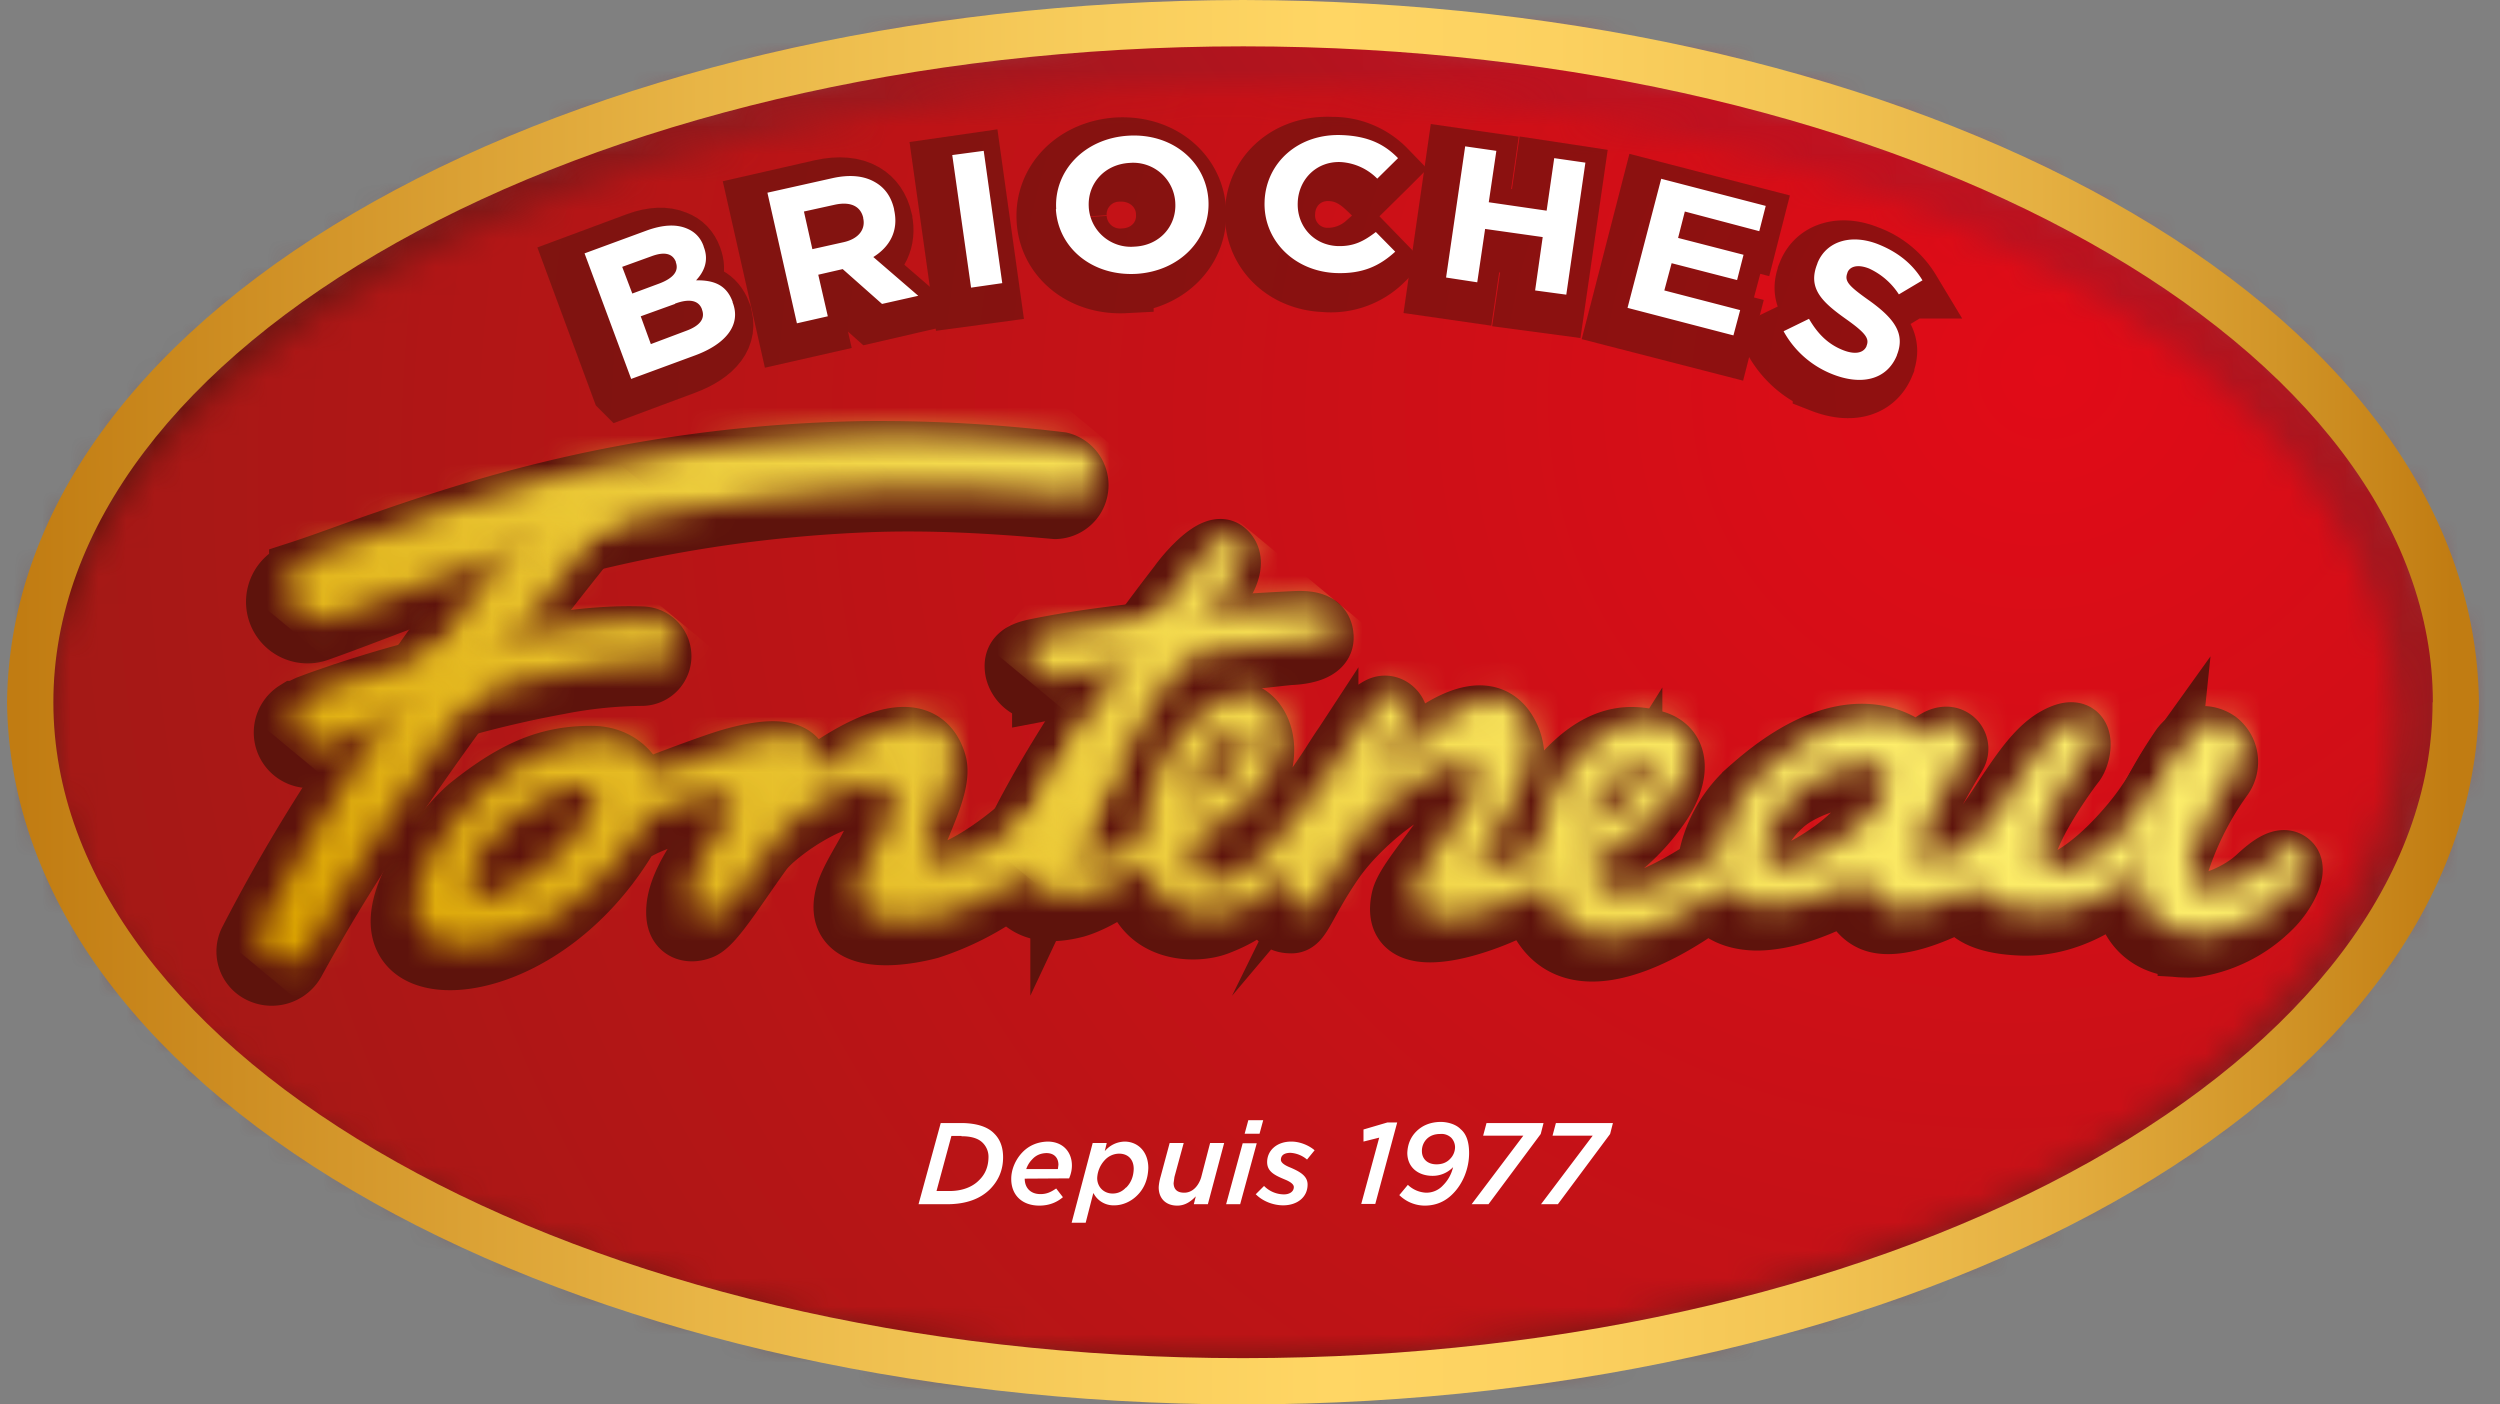
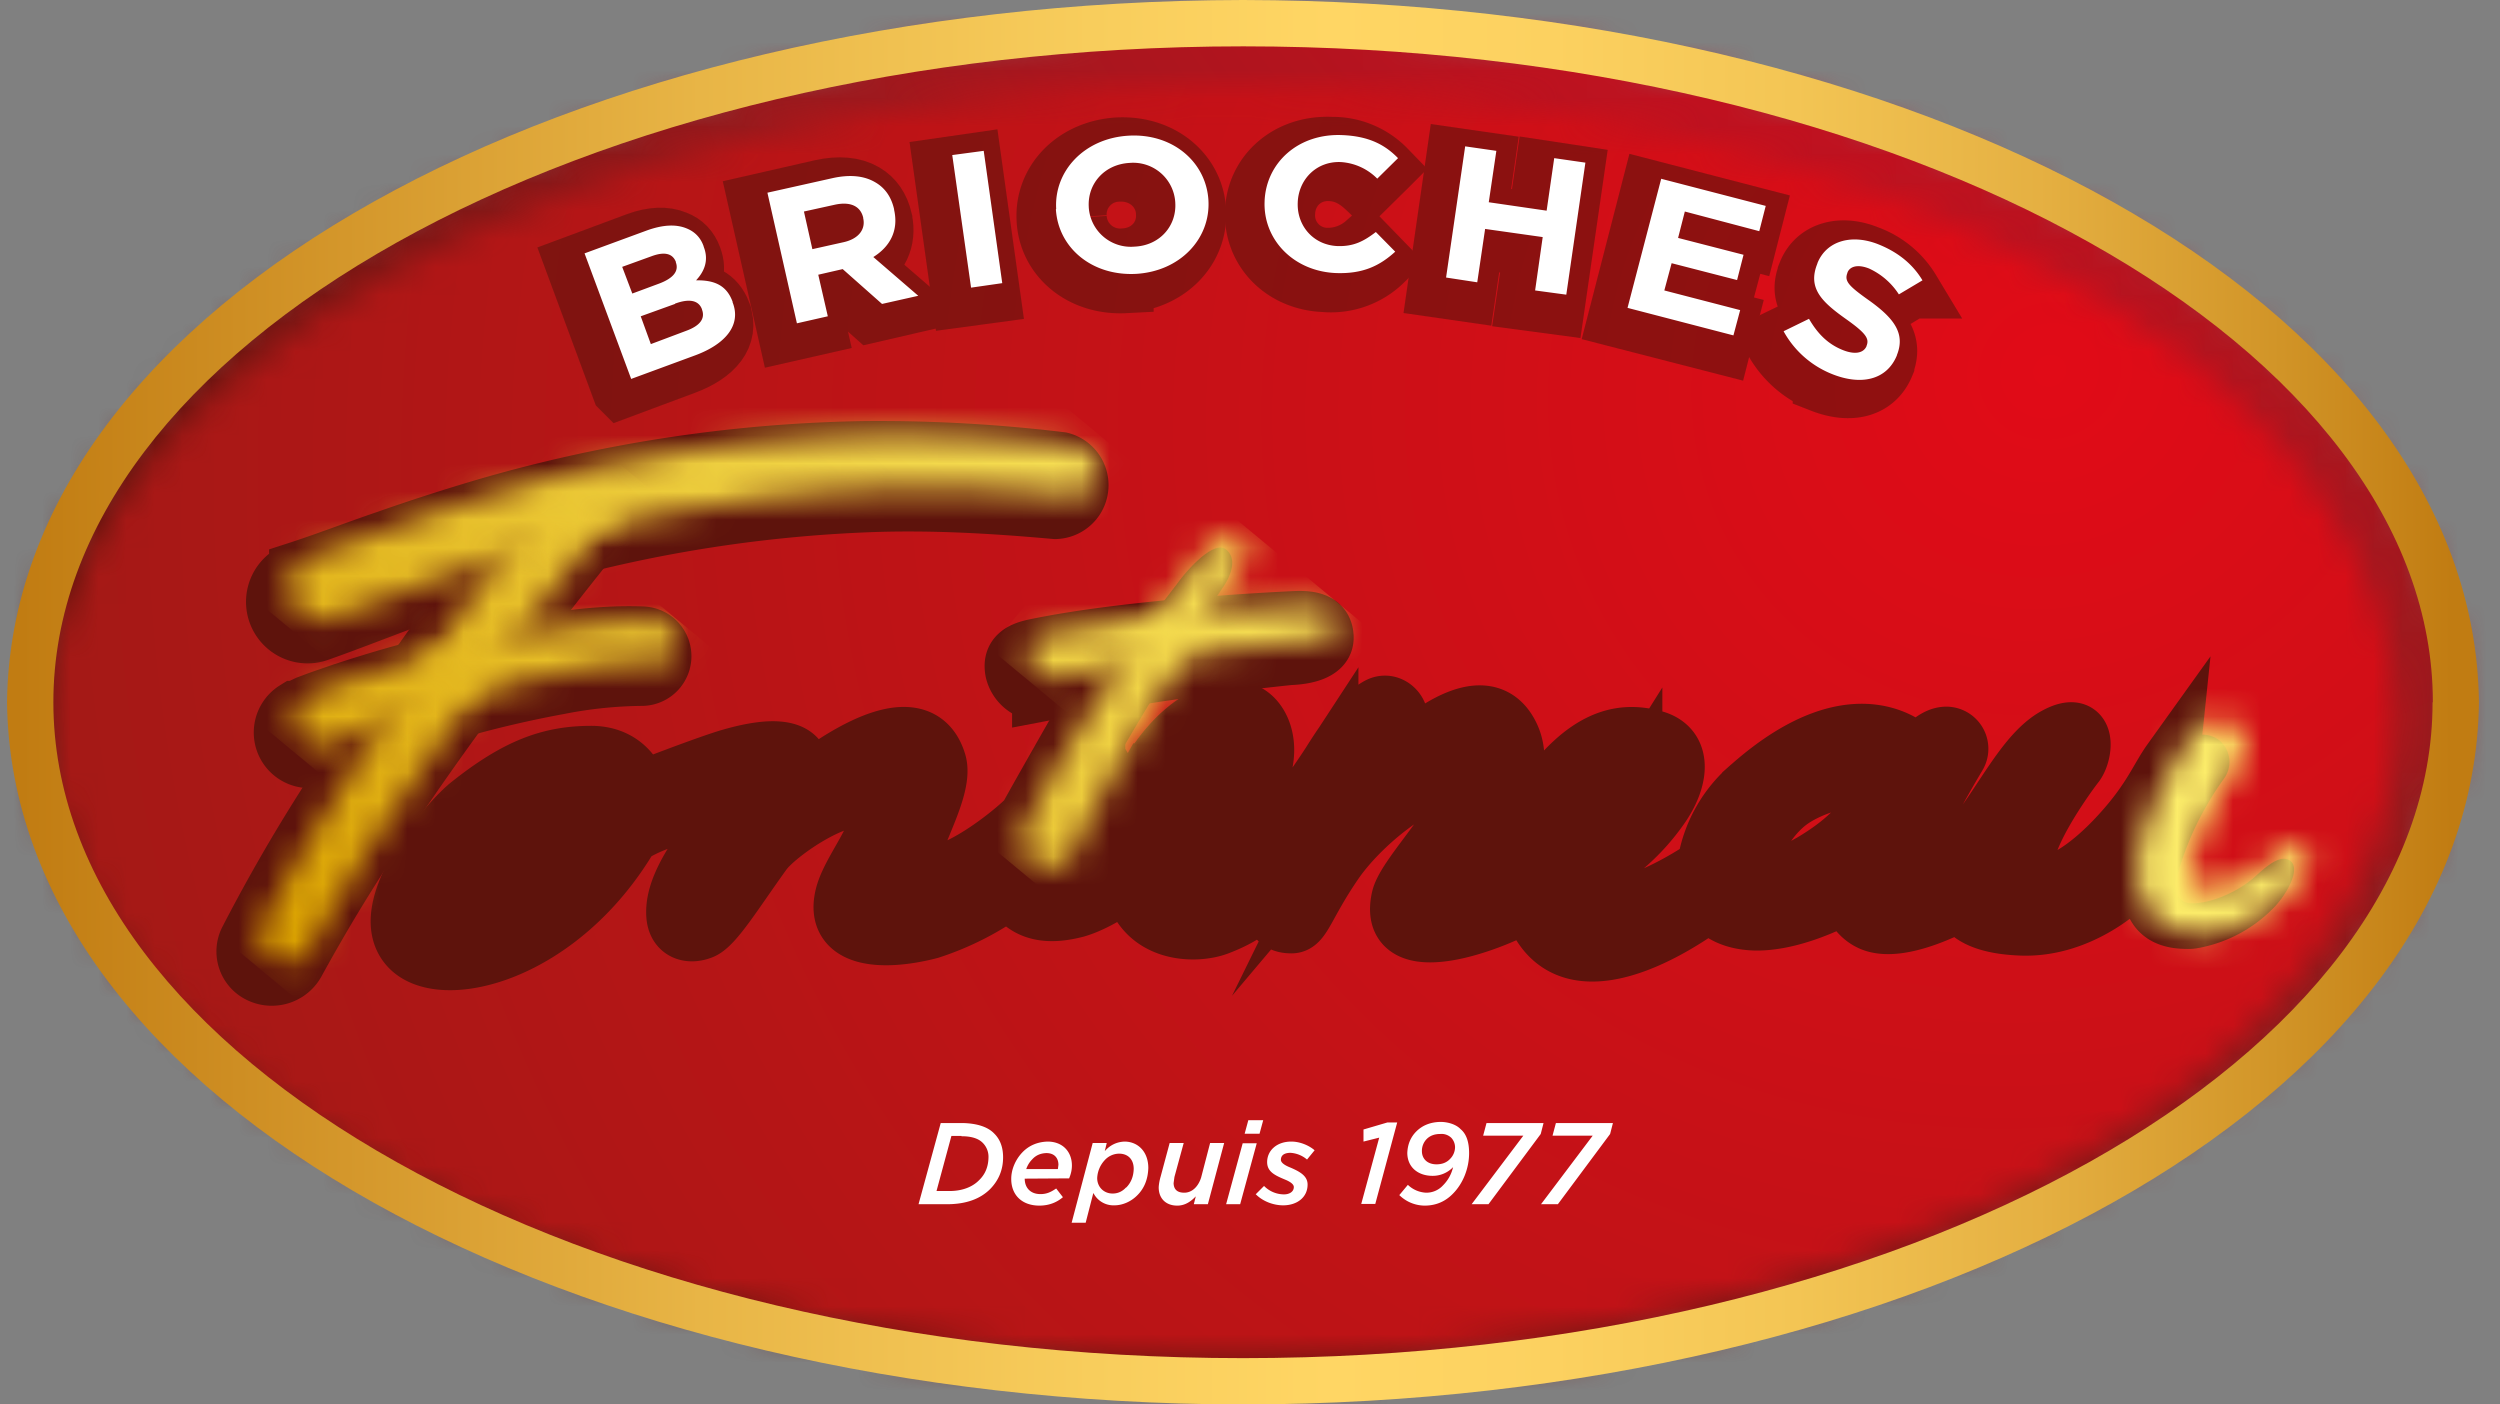
<svg xmlns="http://www.w3.org/2000/svg" width="89" height="50" fill="none" viewBox="0 0 89 50">
  <rect x="0" y="0" width="89" height="50" fill="#808080" stroke="none" />
  <mask id="a" width="87" height="50" x="1" y="0" maskUnits="userSpaceOnUse" style="mask-type:luminance">
    <path fill="#fff" d="M1.08 25c0 13.35 19.32 24.18 43.17 24.18S87.43 38.35 87.43 25 68.1.82 44.25.82C20.41.82 1.08 11.65 1.08 25" />
  </mask>
  <g mask="url(#a)">
    <path fill="url(#b)" d="m19.32-34.42-37.98 73.38L69.2 84.42l37.97-73.38z" />
  </g>
  <mask id="c" width="85" height="46" x="1" y="3" maskUnits="userSpaceOnUse" style="mask-type:luminance">
    <path fill="#fff" d="M1.7 25.7c0 12.52 18.7 22.66 41.8 22.66S85.31 38.22 85.31 25.7c0-12.5-18.72-22.65-41.8-22.65-23.1 0-41.82 10.14-41.82 22.65" />
  </mask>
  <g mask="url(#c)">
    <path fill="url(#d)" d="M65.73-32.36-17.5 13.66l38.77 70.11 83.23-46.01z" />
  </g>
  <path fill="url(#e)" d="M87.43 25h.82c-.16 14.23-19.98 24.96-44 25C20.23 49.96.42 39.22.25 25 .42 10.77 20.23.04 44.25 0c24.03.04 43.84 10.77 44 25h-1.64c0-6.24-4.55-12.07-12.23-16.37-7.65-4.3-18.33-6.98-30.12-6.98S21.79 4.34 14.13 8.63C6.45 12.93 1.9 18.75 1.9 25c0 6.24 4.55 12.07 12.22 16.37 7.66 4.3 18.33 6.98 30.13 6.98s22.47-2.69 30.13-6.98S86.6 31.24 86.6 25z" />
  <path fill="#fff" d="M33.49 39.98h.78q.79.02 1.13.38.31.31.31.84 0 .66-.46 1.13-.53.53-1.5.54H32.7zm.74.46h-.36l-.53 1.96h.47c.42 0 .8-.13 1.05-.39q.32-.31.33-.8a.7.7 0 0 0-.2-.52q-.23-.24-.76-.24m2.25 1.51c0 .32.2.55.56.55.22 0 .37-.07.56-.2l.24.31c-.2.17-.47.3-.84.3-.61 0-1-.37-1-.95 0-.35.16-.7.4-.95q.35-.36.89-.38c.56 0 .87.38.87.85q0 .23-.1.46zm.05-.34h1.13l.02-.15c0-.23-.13-.42-.43-.42q-.31.01-.5.22-.15.15-.22.36m2.39.85-.27 1.05h-.5l.75-2.84h.5l-.07.29q.28-.32.7-.34c.48 0 .85.36.85.94q-.02.61-.4.98c-.22.22-.52.35-.81.35a.8.8 0 0 1-.74-.43m1.16-.2q.26-.26.27-.67c0-.33-.2-.54-.52-.54a.7.7 0 0 0-.51.23 1 1 0 0 0-.27.64c0 .31.23.55.55.55q.28 0 .48-.22m1.16-.01q.01-.17.07-.38l.32-1.19h.5l-.33 1.21-.03.22q.01.34.38.34c.28 0 .5-.22.6-.54l.32-1.23h.5L43 42.87h-.5l.07-.28c-.17.18-.38.33-.66.33-.4 0-.66-.25-.66-.65m2.99-1.57h.5l-.59 2.17h-.5zm.2-.82h.53l-.13.48h-.53zm.26 2.64.3-.3a1 1 0 0 0 .71.3c.2 0 .35-.1.35-.26q0-.14-.32-.27c-.36-.15-.63-.28-.63-.62 0-.4.33-.73.86-.73.34 0 .66.16.83.31l-.27.33a1 1 0 0 0-.6-.24q-.32.01-.33.24-.01.15.35.29c.32.14.6.29.6.6 0 .46-.38.74-.87.74-.33 0-.71-.13-.97-.39m4.39-2.02-.56.14v-.43l.85-.25h.35l-.78 2.9h-.5zm.72 2.04.3-.36a1 1 0 0 0 .65.28.8.8 0 0 0 .6-.26q.27-.27.36-.65a1 1 0 0 1-.73.31c-.51 0-.9-.3-.9-.82q.02-.46.32-.76.33-.33.86-.34c.27 0 .56.09.72.26q.3.25.3.85c0 .55-.22 1.09-.58 1.45q-.4.41-.98.42a1.3 1.3 0 0 1-.93-.38m1.81-1.28a.6.6 0 0 0 .18-.42.5.5 0 0 0-.13-.33.5.5 0 0 0-.4-.14q-.3 0-.48.18a.6.6 0 0 0-.17.43c0 .27.19.47.52.47q.3 0 .48-.19m2.61-.83H52.8l.12-.45h2.03l-.1.39-1.86 2.5h-.6zm2.47 0h-1.43l.12-.45h2.03l-.1.39-1.86 2.5h-.6z" />
  <g opacity=".6">
    <path fill="#5E130C" d="m20.45 9.4 2.22-.83q.84-.3 1.4-.06.45.18.61.63v.02c.2.5.01.89-.27 1.2.63-.02 1.08.16 1.31.75v.02c.31.81-.25 1.49-1.33 1.89l-2.28.84zm3.25.3q-.17-.45-.86-.2l-1.04.38.35.95.97-.37c.47-.17.71-.42.59-.75zm-.03 1.49-1.22.45.36.98 1.25-.46c.47-.17.7-.43.57-.76v-.02c-.11-.3-.42-.4-.96-.19" />
    <path stroke="#5E130C" stroke-miterlimit="10" stroke-width="2.04" d="M24.62 11.4c.12.34-.1.6-.57.77l-1.25.46-.37-.98 1.22-.45q.8-.28.96.19Zm-.92-1.68c.12.33-.12.58-.59.75l-.97.36-.35-.94 1.04-.39q.68-.24.86.2v.02Zm-1.6 4.16 2.28-.85c1.08-.4 1.64-1.07 1.34-1.89v-.01c-.23-.6-.68-.77-1.31-.77.27-.3.46-.7.27-1.2q-.17-.47-.61-.64-.57-.24-1.4.06l-2.23.83 1.65 4.46Z" />
    <path fill="#5E130C" d="m26.94 7.23 2.28-.51q.95-.22 1.56.14.5.3.67.96v.02c.17.74-.16 1.32-.74 1.68l1.6 1.38-1.29.3-1.4-1.25-.87.2.34 1.48-1.1.25zM29.65 9c.54-.12.79-.46.7-.85v-.01c-.1-.44-.48-.6-1.02-.47l-1.09.24.3 1.34z" />
    <path stroke="#5E130C" stroke-miterlimit="10" stroke-width="2.04" d="m28.54 9.23-.3-1.34 1.09-.24c.53-.12.9.03 1 .47v.01c.1.4-.15.73-.68.85zM28 11.87l1.1-.25-.34-1.49.86-.2 1.4 1.25 1.3-.3-1.6-1.38c.58-.36.9-.93.74-1.68v-.01q-.16-.67-.67-.97-.6-.35-1.56-.14l-2.28.52z" />
    <path fill="#5E130C" d="m33.52 5.9 1.11-.15.66 4.71-1.11.16z" />
    <path stroke="#5E130C" stroke-miterlimit="10" stroke-width="2.04" d="m34.64 5.76-1.11.16.66 4.71 1.11-.15z" />
    <path fill="#5E130C" d="M37.21 7.82c-.07-1.35 1.01-2.52 2.59-2.61s2.76.94 2.84 2.3-1 2.53-2.58 2.62c-1.58.08-2.77-.94-2.85-2.3m4.26-.23v-.02a1.5 1.5 0 0 0-1.63-1.4c-.9.04-1.5.75-1.45 1.56v.02a1.5 1.5 0 0 0 1.63 1.4c.9-.05 1.5-.75 1.45-1.56" />
    <path stroke="#5E130C" stroke-miterlimit="10" stroke-width="2.04" d="M40.01 9.15a1.5 1.5 0 0 1-1.63-1.4v-.02a1.47 1.47 0 0 1 1.45-1.57c.9-.04 1.59.6 1.63 1.41v.02c.05.81-.55 1.51-1.45 1.56Zm.04.97c1.58-.09 2.66-1.26 2.58-2.62-.07-1.35-1.26-2.38-2.84-2.3-1.58.1-2.66 1.26-2.58 2.62v.01c.07 1.35 1.27 2.38 2.84 2.3Z" />
    <path fill="#5E130C" d="M44.64 7.52c.06-1.36 1.2-2.41 2.77-2.34.97.04 1.53.36 1.98.82l-.74.73a2 2 0 0 0-1.29-.59c-.86-.04-1.5.6-1.54 1.42v.01c-.04.82.54 1.53 1.41 1.56.59.02.95-.18 1.37-.5l.69.7c-.55.5-1.15.8-2.13.76-1.5-.06-2.58-1.2-2.52-2.56" />
    <path stroke="#5E130C" stroke-miterlimit="10" stroke-width="2.04" d="M47.14 10.09a2.7 2.7 0 0 0 2.13-.76l-.68-.7a2 2 0 0 1-1.37.5 1.46 1.46 0 0 1-1.42-1.56v-.01c.04-.82.69-1.46 1.55-1.42.51.02.9.24 1.28.6l.75-.74a2.7 2.7 0 0 0-1.98-.82c-1.57-.07-2.72.99-2.77 2.34v.01c-.06 1.37 1 2.5 2.51 2.56Z" />
    <path fill="#5E130C" d="m51.78 5.57 1.11.16-.27 1.86 2.06.3.27-1.87 1.1.16-.67 4.7-1.11-.15.27-1.9-2.05-.28-.28 1.88-1.11-.15z" />
    <path stroke="#5E130C" stroke-miterlimit="10" stroke-width="2.04" d="m51.12 10.28 1.11.16.28-1.9 2.05.3-.28 1.9 1.12.15.68-4.7-1.12-.17-.27 1.87-2.05-.3.27-1.86-1.11-.16z" />
    <path fill="#5E130C" d="m58.74 6.72 3.74.97-.23.9-2.65-.69-.24.93 2.33.6-.23.9-2.34-.6-.25.97 2.7.7-.24.9-3.77-.98 1.2-4.6z" />
    <path stroke="#5E130C" stroke-miterlimit="10" stroke-width="2.04" d="m57.55 11.34 3.77.97.23-.9-2.68-.7.25-.96 2.33.6.24-.9-2.34-.6.25-.94 2.65.68.23-.9-3.74-.97z" />
    <path fill="#5E130C" d="m63.1 12.17.9-.44c.3.5.66.88 1.2 1.1q.67.27.85-.13v-.02c.1-.25 0-.44-.72-.94-.86-.62-1.39-1.1-1.03-1.98v-.02c.33-.8 1.23-1.05 2.2-.66q1.04.43 1.54 1.27l-.84.51a2.5 2.5 0 0 0-1.06-.93c-.4-.16-.68-.07-.76.14v.02c-.12.29.04.47.78 1 .87.61 1.28 1.15.98 1.92v.02c-.36.87-1.28 1.08-2.3.66a3.4 3.4 0 0 1-1.73-1.52" />
    <path stroke="#5E130C" stroke-miterlimit="10" stroke-width="2.04" d="M64.84 13.67c1.02.4 1.93.2 2.29-.67v-.02c.31-.77-.1-1.3-.96-1.93-.75-.52-.91-.7-.8-1 .1-.22.38-.3.78-.15.4.16.74.5 1.06.93l.84-.51a3 3 0 0 0-1.54-1.27c-.97-.4-1.88-.14-2.2.66v.01c-.36.88.16 1.37 1.02 1.98.72.5.83.7.73.95v.01c-.11.26-.43.31-.86.14-.54-.22-.9-.6-1.2-1.1l-.89.43a3.4 3.4 0 0 0 1.73 1.52z" />
  </g>
  <path fill="#fff" d="m20.81 9.02 2.23-.82q.84-.3 1.4-.07.45.18.61.64v.01c.2.5.01.9-.27 1.2.63-.01 1.08.16 1.3.76v.02c.32.81-.25 1.49-1.33 1.89l-2.28.84zm3.25.3q-.18-.45-.86-.2l-1.05.38.36.95.97-.36c.47-.18.7-.43.58-.75zm-.03 1.5-1.22.44.36.99 1.25-.47c.47-.17.7-.42.57-.76v-.01c-.11-.3-.42-.4-.96-.2m3.29-3.95 2.28-.51q.95-.22 1.56.14.52.3.67.96v.02c.17.75-.16 1.32-.74 1.68l1.6 1.38-1.29.29L30 9.58l-.87.2.34 1.48-1.1.25zm2.72 1.76c.53-.12.78-.46.69-.85v-.02c-.1-.43-.48-.58-1.02-.46l-1.09.24.3 1.34zm3.86-3.1 1.12-.15.66 4.71-1.11.16zm3.7 1.92c-.08-1.35 1-2.52 2.58-2.61 1.57-.09 2.76.94 2.84 2.3s-1 2.53-2.58 2.62c-1.58.08-2.77-.94-2.85-2.3m4.25-.24a1.5 1.5 0 0 0-1.63-1.41c-.9.05-1.5.75-1.45 1.57v.01a1.5 1.5 0 0 0 1.63 1.4c.9-.04 1.5-.74 1.45-1.56m3.18-.07c.06-1.36 1.2-2.41 2.77-2.34.97.04 1.53.36 1.98.82l-.74.73a2 2 0 0 0-1.29-.59c-.86-.04-1.5.6-1.54 1.42v.01c-.04.82.54 1.52 1.41 1.56.59.02.95-.18 1.37-.5l.69.7c-.55.5-1.15.8-2.13.76-1.5-.07-2.58-1.2-2.52-2.56m7.14-1.95 1.11.16L53 7.2l2.06.3.27-1.87 1.11.16-.68 4.7-1.11-.15.27-1.9-2.05-.29-.28 1.9-1.11-.17zm6.96 1.15 3.74.97-.23.9-2.65-.7-.24.94 2.33.6-.23.9-2.33-.6-.26.97 2.7.7-.24.9-3.77-.98 1.2-4.6zm4.38 5.43.9-.44c.29.5.65.89 1.2 1.11.42.17.74.12.85-.14v-.01c.1-.25-.01-.44-.73-.95-.86-.61-1.38-1.1-1.02-1.98v-.01c.32-.8 1.23-1.06 2.2-.66q1.03.42 1.54 1.27l-.84.5a2.5 2.5 0 0 0-1.06-.92c-.4-.16-.68-.08-.77.14v.01c-.12.3.04.47.79 1 .86.62 1.28 1.16.97 1.93v.01c-.36.88-1.27 1.08-2.3.67a3.4 3.4 0 0 1-1.73-1.52z" />
  <path fill="#5E130C" d="M75.66 31.4c.37-.74.82-1.44 1.26-2.14a8 8 0 0 1 .32-1.44l-.01-.09v-.16l.05-.48c-.43.6-.7 1.35-1.71 2.48-1.18 1.33-2.27 1.97-2.87 1.9-1.81-.19.9-3.87 1.2-4.25.3-.39.47-1.67-.72-1.02-1.74.94-2.77 4.95-5.15 5-.84.02.94-3.07 1.67-4.3a.48.48 0 0 0-.47-.72q-.31.03-.68.39l-.3.28s-2-2.34-5.92 1.11a4.6 4.6 0 0 0-1.61 2.88s-4.2 2.94-4.63.43a7.5 7.5 0 0 0 3.08-2.6c.7-1.05.72-2.1-.3-2.37-1-.27-2.06-.12-3.31 1.28a5 5 0 0 0-1.27 3.22c-1.4.57-2.4 1.05-2.1.23.2-.53 2.45-3.19 1.57-4.89-1.27-2.5-5.32 2.3-5.32 2.3L49 27.3l.76-1.42c.25-.46-.25-1-.7-.74l-.02.01c-.3.18-.77.53-1.7 2.03a29 29 0 0 1-3.12 3.97c-1.12 1.08-2.57 1.14-2.32-.67 3.92-2.1 3.45-4.65 2.47-5.12-.7-.34-2.2.1-3.43 2.12a6 6 0 0 0-.78 2.76c-1.38 1-2.1 1.08-2.22.75-.17-.42.37-1.55 1.1-2.79a.5.5 0 0 1-.14-.34q0-.45.17-.87l-.06-.1-.12.12c-.38.3-.91-.12-.73-.57q.13-.3.28-.58l-.02-.02c-.76 1.33-1.8 3.16-1.83 3.24-.06.14-2.6 2.4-3.91 2.06-.95-.25 1.06-2.87.7-4.01-.8-2.62-5.04 1.05-5.04 1.05s1.18-2.22-2.3-1.23c-.79.22-3.26 1.18-3.26 1.18s-.3-1.29-1.77-1.27c-1.4.01-2.58.4-4.33 1.8-.87.72-3.33 3.7-2.15 5.04 1.13 1.3 5.42.3 7.92-3.96 1-.65 2.7-1.04 3.07-.7s-1.62 2.08-1.49 3.57c.05.56.51.7.96.52s1.18-1.38 2.18-2.77c.5-.7 2.83-2.29 3.68-1.84 1.12.6-.51 2.2-.81 3.35-.4 1.56 1.33 1.7 3.07 1.25a10 10 0 0 0 2.87-1.48c.54.94 1.44.95 2.33.72.53-.15 1.09-.5 1.09-.5l.86-.6c.28 2 2.25 2.05 3.1 1.73 1.27-.48 1.63-1.03 2.1-1.63s-.84 1.57.52 1.56c.4 0 .51-.71 1.53-2.2 1.18-1.72 3.96-3.7 4.48-2.68.4.82-1.95 3.05-2.15 3.94-.52 2.34 3.45.85 4.65.08l.08.3c1.36 3.67 6.33-.27 6.33-.27s.33.7 1.6.73c1.54.02 3.31-1.02 3.31-1.02s.14.75.81 1.04c1.1.47 3.24-.76 3.24-.76s.05.85 2.12.92 3.61-1.42 3.61-1.42q0-.08.05-.17m-59.3.93c-.41-.73.4-1.9 1.5-2.75s2.92-1.55 2.8-.69c-.21 1.7-3.87 4.17-4.3 3.44M42.4 27.5c.73-1.04 1.48-1.05 1.51-.66.04.45-.67 1.16-1.29 1.68-.15.13-.38.34-.8.67.1-.4.33-1.33.58-1.69m14.64.69c.76-.8 1.47-.9 1.13-.18a5.4 5.4 0 0 1-2.26 2.01c.26-.87.83-1.52 1.12-1.83m7.87 2.25c-.99.66-2.29 1.18-2.53.68-.25-.52.48-2.03 1.47-2.68s2.62-.98 2.78-.43c.25.84-.73 1.78-1.72 2.43" />
  <path stroke="#5E130C" stroke-miterlimit="10" stroke-width="2.04" d="M75.66 31.4c.37-.74.82-1.44 1.26-2.14a8 8 0 0 1 .32-1.44l-.01-.09v-.16l.05-.48c-.43.6-.7 1.35-1.71 2.48-1.18 1.33-2.27 1.97-2.87 1.9-1.81-.19.9-3.87 1.2-4.25.3-.39.47-1.67-.72-1.02-1.74.94-2.77 4.95-5.15 5-.84.02.94-3.07 1.67-4.3a.48.48 0 0 0-.47-.72q-.31.03-.68.39l-.3.28s-2-2.34-5.92 1.11a4.6 4.6 0 0 0-1.61 2.88s-4.2 2.94-4.63.43a7.5 7.5 0 0 0 3.08-2.6c.7-1.05.72-2.1-.3-2.37-1-.27-2.06-.12-3.31 1.28a5 5 0 0 0-1.27 3.22c-1.4.57-2.4 1.05-2.1.23.2-.53 2.45-3.19 1.57-4.89-1.27-2.5-5.32 2.3-5.32 2.3L49 27.3l.76-1.42c.25-.46-.25-1-.7-.74l-.02.01c-.3.18-.77.53-1.7 2.03a29 29 0 0 1-3.12 3.97c-1.12 1.08-2.57 1.14-2.32-.67 3.92-2.1 3.45-4.65 2.47-5.12-.7-.34-2.2.1-3.43 2.12a6 6 0 0 0-.78 2.76c-1.38 1-2.1 1.08-2.22.75-.17-.42.37-1.55 1.1-2.79a.5.5 0 0 1-.14-.34q0-.45.17-.87l-.06-.1-.12.12c-.38.3-.91-.12-.73-.57q.13-.3.28-.58l-.02-.02c-.76 1.33-1.8 3.16-1.83 3.24-.06.14-2.6 2.4-3.91 2.06-.95-.25 1.06-2.87.7-4.01-.8-2.62-5.04 1.05-5.04 1.05s1.18-2.22-2.3-1.23c-.79.22-3.26 1.18-3.26 1.18s-.3-1.29-1.77-1.27c-1.4.01-2.58.4-4.33 1.8-.87.72-3.33 3.7-2.15 5.04 1.13 1.3 5.42.3 7.92-3.96 1-.65 2.7-1.04 3.07-.7s-1.62 2.08-1.49 3.57c.05.56.51.7.96.52s1.18-1.38 2.18-2.77c.5-.7 2.83-2.29 3.68-1.84 1.12.6-.51 2.2-.81 3.35-.4 1.56 1.33 1.7 3.07 1.25a10 10 0 0 0 2.87-1.48c.54.94 1.44.95 2.33.72.53-.15 1.09-.5 1.09-.5l.86-.6c.28 2 2.25 2.05 3.1 1.73 1.27-.48 1.63-1.03 2.1-1.63s-.84 1.57.52 1.56c.4 0 .51-.71 1.53-2.2 1.18-1.72 3.96-3.7 4.48-2.68.4.82-1.95 3.05-2.15 3.94-.52 2.34 3.45.85 4.65.08l.08.3c1.36 3.67 6.33-.27 6.33-.27s.33.7 1.6.73c1.54.02 3.31-1.02 3.31-1.02s.14.75.81 1.04c1.1.47 3.24-.76 3.24-.76s.05.85 2.12.92 3.61-1.42 3.61-1.42q0-.08.05-.17zm-59.3.93c-.42-.73.39-1.9 1.5-2.75s2.9-1.55 2.8-.69c-.22 1.7-3.88 4.17-4.3 3.44Zm26.03-4.82c.73-1.04 1.48-1.05 1.51-.66.04.45-.67 1.16-1.29 1.68-.15.13-.38.34-.8.67.1-.4.33-1.33.58-1.69Zm14.64.69c.76-.8 1.47-.9 1.13-.18a5.4 5.4 0 0 1-2.26 2.01c.26-.87.83-1.52 1.12-1.83Zm7.86 2.25c-.99.66-2.29 1.18-2.53.68-.25-.52.48-2.03 1.47-2.68s2.62-.98 2.78-.43c.25.84-.73 1.78-1.72 2.43Z" />
  <path fill="#5E130C" d="M41.81 29.22c-.04.2-.05.24 0 0M18.8 18.4l-1.59 2.1a162 162 0 0 0-3 4.2q-1.46 2.1-2.84 4.3a61 61 0 0 0-2.56 4.49.9.9 0 0 0 .44 1.2 1 1 0 0 0 1.3-.42 63 63 0 0 1 2.58-4.3q1.38-2.12 2.87-4.18a155 155 0 0 1 6.22-8.07v-.01l.02-.02.01-.02q-1.72.51-3.46.74" />
  <path stroke="#5E130C" stroke-miterlimit="10" stroke-width="2.04" d="m18.8 18.4-1.59 2.1a162 162 0 0 0-3 4.2q-1.46 2.1-2.84 4.3a61 61 0 0 0-2.56 4.49.9.9 0 0 0 .44 1.2 1 1 0 0 0 1.3-.42 63 63 0 0 1 2.58-4.3q1.38-2.12 2.87-4.18a155 155 0 0 1 6.22-8.07v-.01l.02-.02.01-.02q-1.72.51-3.46.74z" />
  <path fill="#5E130C" d="M10.6 20.3c1.02-.33 2.1-.75 3.19-1.12a73 73 0 0 1 3.3-1.07 51 51 0 0 1 13.74-2.1 54 54 0 0 1 6.94.39.9.9 0 0 1-.18 1.77h-.03c-2.23-.2-4.46-.33-6.7-.24a50 50 0 0 0-13.13 2.3q-1.6.5-3.17 1.1c-1.06.39-2.09.8-3.22 1.2a1.17 1.17 0 1 1-.78-2.21h.04z" />
  <path stroke="#5E130C" stroke-miterlimit="10" stroke-width="2.04" d="M10.6 20.3c1.02-.33 2.1-.75 3.19-1.12a73 73 0 0 1 3.3-1.07 51 51 0 0 1 13.74-2.1 54 54 0 0 1 6.94.39.9.9 0 0 1-.18 1.77h-.03c-2.23-.2-4.46-.33-6.7-.24a50 50 0 0 0-13.13 2.3q-1.6.5-3.17 1.1c-1.06.39-2.09.8-3.22 1.2a1.17 1.17 0 1 1-.78-2.21h.04z" />
  <path fill="#5E130C" d="m10.54 25.26.4-.19.4-.15.75-.26a44 44 0 0 1 4.5-1.25 41 41 0 0 1 3.07-.58c1.04-.15 2.1-.26 3.2-.22a.75.75 0 0 1-.03 1.5h-.02a16 16 0 0 0-2.89.3q-1.47.27-2.92.65a51 51 0 0 0-4.98 1.61l-.33.14-.28.14-.07.03a.96.96 0 0 1-.83-1.72z" />
  <path stroke="#5E130C" stroke-miterlimit="10" stroke-width="2.04" d="m10.54 25.26.4-.19.4-.15.75-.26a44 44 0 0 1 4.5-1.25 41 41 0 0 1 3.07-.58c1.04-.15 2.1-.26 3.2-.22a.75.75 0 0 1-.03 1.5h-.02a16 16 0 0 0-2.89.3q-1.47.27-2.92.65a51 51 0 0 0-4.98 1.61l-.33.14-.28.14-.07.03a.96.96 0 0 1-.83-1.72z" />
  <path fill="#5E130C" d="M37.05 24.66a1 1 0 0 1-.96-.77c-.1-.53.23-.73.76-.84 3.55-.74 9.07-.98 9.3-.99.54-.02 1 .08 1.02.62s-.73.67-1.27.69a107 107 0 0 0-8.85 1.3" />
  <path stroke="#5E130C" stroke-miterlimit="10" stroke-width="2.04" d="M37.05 24.66a1 1 0 0 1-.96-.77c-.1-.53.23-.73.76-.84 3.55-.74 9.07-.98 9.3-.99.54-.02 1 .08 1.02.62s-.73.67-1.27.69a107 107 0 0 0-8.85 1.3Z" />
  <path fill="#5E130C" d="M36.8 31.44a.98.98 0 0 1-.87-1.39c1.97-4.2 5.82-9.05 6-9.3.31-.43 1.25-1.51 1.7-1.2.43.32.2.93-.1 1.37-.05.06-3.94 5.94-5.83 9.96a1 1 0 0 1-.89.57" />
-   <path stroke="#5E130C" stroke-miterlimit="10" stroke-width="2.04" d="M36.8 31.44a.98.98 0 0 1-.87-1.39c1.97-4.2 5.82-9.05 6-9.3.31-.43 1.25-1.51 1.7-1.2.43.32.2.93-.1 1.37-.05.06-3.94 5.94-5.83 9.96a1 1 0 0 1-.89.57Z" />
  <path fill="#5E130C" d="M77.83 33.78c-1.13 0-1.7-.53-1.97-1-1.12-1.91 1.25-5.51 1.74-6.22a1 1 0 0 1 1.4-.21 1 1 0 0 1 .18 1.36 11 11 0 0 0-1.74 3.71c-.05.3.1.74.6.74.75 0 1.73-.48 2.25-.96.36-.33.96-.88 1.3-.5.29.36-.28 1.27-.69 1.66a5 5 0 0 1-2.7 1.4q-.2.03-.37.02" />
-   <path stroke="#5E130C" stroke-miterlimit="10" stroke-width="2.04" d="M77.83 33.78c-1.13 0-1.7-.53-1.97-1-1.12-1.91 1.25-5.51 1.74-6.22a1 1 0 0 1 1.4-.21 1 1 0 0 1 .18 1.36 11 11 0 0 0-1.74 3.71c-.05.3.1.74.6.74.75 0 1.73-.48 2.25-.96.36-.33.96-.88 1.3-.5.29.36-.28 1.27-.69 1.66a5 5 0 0 1-2.7 1.4q-.2.03-.37.02Z" />
  <mask id="f" width="64" height="10" x="14" y="24" maskUnits="userSpaceOnUse" style="mask-type:luminance">
-     <path fill="#fff" d="M16.88 31.8c-.42-.72.4-1.89 1.5-2.74s2.91-1.55 2.8-.7c-.2 1.49-3.03 3.57-4 3.58q-.22 0-.3-.13m46-1.2c-.24-.52.48-2.03 1.47-2.69 1-.65 2.63-.98 2.79-.42.25.83-.73 1.77-1.73 2.43a5 5 0 0 1-2.1.87q-.31 0-.43-.2m-5.33-2.94c.77-.81 1.48-.9 1.13-.18a5.4 5.4 0 0 1-2.26 2.01c.27-.87.83-1.52 1.13-1.83m-14.64-.68c.74-1.05 1.49-1.05 1.52-.66.03.45-.68 1.15-1.3 1.68-.14.13-.37.33-.79.67.1-.4.33-1.34.58-1.7m6.68-2.38c-.3.18-.77.53-1.7 2.03a29 29 0 0 1-3.12 3.97c-1.12 1.08-2.57 1.14-2.32-.67 3.92-2.1 3.45-4.65 2.47-5.12-.7-.34-2.2.1-3.43 2.12a6 6 0 0 0-.78 2.76c-1.38 1-2.1 1.08-2.22.75-.16-.42.37-1.55 1.1-2.79a.5.5 0 0 1-.13-.34q0-.45.17-.87l-.06-.1-.12.12c-.38.3-.92-.12-.73-.57q.12-.3.28-.58l-.03-.02c-.76 1.33-1.8 3.16-1.83 3.24-.06.14-2.6 2.4-3.9 2.06-.96-.25 1.06-2.87.7-4.02-.81-2.62-5.05 1.06-5.05 1.06s1.19-2.23-2.3-1.24c-.78.22-3.26 1.18-3.26 1.18s-.3-1.28-1.76-1.27c-1.4.02-2.59.4-4.33 1.81-.87.71-3.34 3.7-2.16 5.04 1.13 1.29 5.43.3 7.93-3.96.99-.65 2.7-1.05 3.06-.7s-1.61 2.07-1.48 3.57c.05.55.5.69.95.51s1.18-1.37 2.18-2.77c.5-.7 2.83-2.28 3.69-1.83 1.12.59-.52 2.2-.82 3.34-.4 1.56 1.33 1.7 3.07 1.25a10 10 0 0 0 2.87-1.48c.55.94 1.44.95 2.33.72.54-.15 1.1-.5 1.1-.5l.85-.6c.28 2 2.26 2.05 3.11 1.73 1.26-.48 1.63-1.03 2.1-1.63.26-.33-.04.2-.1.73-.07.41.02.83.62.83.4 0 .5-.71 1.53-2.2 1.17-1.72 3.95-3.7 4.47-2.68.41.82-1.94 3.05-2.14 3.94-.52 2.34 3.45.85 4.65.08l.08.3c1.36 3.67 6.33-.27 6.33-.27s.33.7 1.6.73a8 8 0 0 0 3.3-1.02s.15.75.82 1.04c1.1.47 3.23-.76 3.23-.76s.05.85 2.12.92c2.09.07 3.62-1.42 3.62-1.42q0-.08.05-.17.57-1.1 1.25-2.14.1-.74.32-1.44v-.25l.04-.48c-.43.6-.7 1.35-1.71 2.48-1.18 1.33-2.27 1.97-2.87 1.9-1.81-.18.9-3.87 1.2-4.25.3-.39.47-1.67-.72-1.02-1.74.95-2.77 4.95-5.15 5-.84.02.94-3.07 1.67-4.3a.48.48 0 0 0-.47-.72q-.31.04-.68.39l-.3.28s-2-2.34-5.93 1.11a4.6 4.6 0 0 0-1.6 2.88s-4.2 2.94-4.63.43a7.5 7.5 0 0 0 3.08-2.6c.7-1.05.72-2.1-.3-2.37-1-.27-2.06-.12-3.31 1.28a5 5 0 0 0-1.27 3.22c-1.4.57-2.4 1.05-2.1.23.2-.53 2.45-3.19 1.57-4.89-1.27-2.5-5.32 2.3-5.32 2.3l.57-1.15.76-1.42c.21-.38-.1-.8-.46-.8l-.25.06" />
-   </mask>
+     </mask>
  <g mask="url(#f)">
-     <path fill="url(#g)" d="M39.94-8.28 7.82 30.45l43.94 36.43 32.12-38.72z" />
-   </g>
+     </g>
  <mask id="h" width="1" height="1" x="42" y="28" maskUnits="userSpaceOnUse" style="mask-type:luminance">
    <path fill="#fff" d="M42.34 28.7c-.05.19-.06.24 0 0" />
  </mask>
  <g mask="url(#h)">
    <path fill="url(#i)" d="m42.3 28.67-.13.17.15.12.14-.17z" />
  </g>
  <mask id="j" width="14" height="18" x="9" y="17" maskUnits="userSpaceOnUse" style="mask-type:luminance">
    <path fill="#fff" d="m19.32 17.87-1.58 2.1a161 161 0 0 0-3 4.2q-1.47 2.11-2.84 4.3a61 61 0 0 0-2.57 4.5.9.9 0 0 0 .45 1.19 1 1 0 0 0 1.3-.41v-.01a63 63 0 0 1 2.57-4.3q1.4-2.11 2.87-4.17a163 163 0 0 1 6.22-8.08h.01l.01-.02.02-.03q-1.71.51-3.47.74" />
  </mask>
  <g mask="url(#j)">
    <path fill="url(#k)" d="M14.69 10.41.64 27.35l16.57 13.74 14.05-16.93z" />
  </g>
  <mask id="l" width="30" height="8" x="10" y="15" maskUnits="userSpaceOnUse" style="mask-type:luminance">
    <path fill="#fff" d="M31.35 15.48a52 52 0 0 0-17.04 3.18c-1.09.37-2.17.78-3.2 1.12h-.02l-.02.01a1.17 1.17 0 1 0 .78 2.22c1.13-.4 2.17-.82 3.23-1.2q1.58-.6 3.17-1.1a49 49 0 0 1 19.82-2.06h.03a.89.89 0 0 0 .18-1.77q-3.12-.38-6.26-.4z" />
  </mask>
  <g mask="url(#l)">
    <path fill="url(#m)" d="M21.96 1.24 6.83 19.48l20.49 16.99 15.12-18.24z" />
  </g>
  <mask id="n" width="15" height="5" x="10" y="22" maskUnits="userSpaceOnUse" style="mask-type:luminance">
    <path fill="#fff" d="M20.19 22.3q-1.56.24-3.07.59a54 54 0 0 0-5.26 1.5l-.39.16-.4.18-.04.01a.95.95 0 0 0 .82 1.72l.07-.03.29-.13.32-.14.69-.27a54 54 0 0 1 4.3-1.34q1.45-.39 2.92-.66 1.47-.29 2.89-.3h.02a.75.75 0 0 0 .04-1.5h-.53q-1.37.01-2.68.22" />
  </mask>
  <g mask="url(#n)">
    <path fill="url(#o)" d="m15.97 15.31-7.87 9.5 10.42 8.64 7.87-9.5z" />
  </g>
  <mask id="p" width="12" height="4" x="36" y="21" maskUnits="userSpaceOnUse" style="mask-type:luminance">
    <path fill="#fff" d="M46.67 21.53c-.23.01-5.75.25-9.3 1-.52.1-.86.3-.75.83a.97.97 0 0 0 1.16.75c3.38-.71 8.59-1.27 8.64-1.27.54-.03 1.29-.15 1.27-.7-.02-.49-.4-.62-.88-.62z" />
  </mask>
  <g mask="url(#p)">
    <path fill="url(#q)" d="m41.08 16.03-5.85 7.05 7.92 6.57L49 22.6z" />
  </g>
  <mask id="r" width="9" height="13" x="36" y="18" maskUnits="userSpaceOnUse" style="mask-type:luminance">
    <path fill="#fff" d="M42.45 20.23c-.18.24-4.03 5.1-6 9.3a.98.98 0 0 0 .88 1.38c.36 0 .72-.2.88-.56 1.9-4.03 5.78-9.9 5.83-9.96.31-.44.54-1.05.1-1.37a.3.3 0 0 0-.18-.05c-.48 0-1.23.87-1.51 1.25" />
  </mask>
  <g mask="url(#r)">
    <path fill="url(#s)" d="m39.63 14.86-9.28 11.19 10.83 8.98 9.28-11.2z" />
  </g>
  <mask id="t" width="7" height="9" x="76" y="25" maskUnits="userSpaceOnUse" style="mask-type:luminance">
    <path fill="#fff" d="M78.13 26.04c-.49.7-2.86 4.3-1.74 6.21.27.48.84 1 1.97 1l.38-.02a5 5 0 0 0 2.7-1.4c.4-.4.97-1.3.68-1.65-.34-.4-.93.16-1.3.49-.52.48-1.5.96-2.25.96-.5 0-.65-.44-.6-.74.13-.75.77-2.28 1.75-3.7.3-.44.23-1.05-.18-1.37a.97.97 0 0 0-1.4.21" />
  </mask>
  <g mask="url(#t)">
    <path fill="url(#u)" d="m78.18 22.1-6.67 8.04 8 6.63 6.66-8.04z" />
  </g>
  <defs>
    <linearGradient id="e" x1=".73" x2="87.29" y1="24.23" y2="24.23" gradientUnits="userSpaceOnUse">
      <stop stop-color="#C17C12" />
      <stop offset=".09" stop-color="#CE8E23" />
      <stop offset=".28" stop-color="#E8B546" />
      <stop offset=".44" stop-color="#F8CD5C" />
      <stop offset=".54" stop-color="#FFD664" />
      <stop offset=".63" stop-color="#FCD160" />
      <stop offset=".73" stop-color="#F3C554" />
      <stop offset=".83" stop-color="#E5B042" />
      <stop offset=".93" stop-color="#D19427" />
      <stop offset="1" stop-color="#C17C12" />
    </linearGradient>
    <linearGradient id="g" x1="56.04" x2="29.06" y1="16.37" y2="48.91" gradientUnits="userSpaceOnUse">
      <stop stop-color="#FDEE6A" />
      <stop offset=".19" stop-color="#F8E35B" />
      <stop offset=".56" stop-color="#EBC835" />
      <stop offset="1" stop-color="#DAA201" />
    </linearGradient>
    <linearGradient id="i" x1="53.82" x2="26.84" y1="13.91" y2="46.44" gradientUnits="userSpaceOnUse">
      <stop stop-color="#FDEE6A" />
      <stop offset=".19" stop-color="#F8E35B" />
      <stop offset=".56" stop-color="#EBC835" />
      <stop offset="1" stop-color="#DAA201" />
    </linearGradient>
    <linearGradient id="k" x1="36.93" x2="9.95" y1=".52" y2="33.06" gradientUnits="userSpaceOnUse">
      <stop stop-color="#FDEE6A" />
      <stop offset=".19" stop-color="#F8E35B" />
      <stop offset=".56" stop-color="#EBC835" />
      <stop offset="1" stop-color="#DAA201" />
    </linearGradient>
    <linearGradient id="m" x1="38.95" x2="11.97" y1="2.2" y2="34.73" gradientUnits="userSpaceOnUse">
      <stop stop-color="#FDEE6A" />
      <stop offset=".19" stop-color="#F8E35B" />
      <stop offset=".56" stop-color="#EBC835" />
      <stop offset="1" stop-color="#DAA201" />
    </linearGradient>
    <linearGradient id="o" x1="37.2" x2="10.22" y1=".74" y2="33.28" gradientUnits="userSpaceOnUse">
      <stop stop-color="#FDEE6A" />
      <stop offset=".19" stop-color="#F8E35B" />
      <stop offset=".56" stop-color="#EBC835" />
      <stop offset="1" stop-color="#DAA201" />
    </linearGradient>
    <linearGradient id="q" x1="50.96" x2="23.98" y1="12.16" y2="44.69" gradientUnits="userSpaceOnUse">
      <stop stop-color="#FDEE6A" />
      <stop offset=".19" stop-color="#F8E35B" />
      <stop offset=".56" stop-color="#EBC835" />
      <stop offset="1" stop-color="#DAA201" />
    </linearGradient>
    <linearGradient id="s" x1="50.73" x2="23.75" y1="11.96" y2="44.5" gradientUnits="userSpaceOnUse">
      <stop stop-color="#FDEE6A" />
      <stop offset=".19" stop-color="#F8E35B" />
      <stop offset=".56" stop-color="#EBC835" />
      <stop offset="1" stop-color="#DAA201" />
    </linearGradient>
    <linearGradient id="u" x1="76.29" x2="49.31" y1="33.15" y2="65.69" gradientUnits="userSpaceOnUse">
      <stop stop-color="#FDEE6A" />
      <stop offset=".19" stop-color="#F8E35B" />
      <stop offset=".56" stop-color="#EBC835" />
      <stop offset="1" stop-color="#DAA201" />
    </linearGradient>
    <radialGradient id="b" cx="0" cy="0" r="1" gradientTransform="rotate(117.36 40.36 12.46)scale(78.461 75.026)" gradientUnits="userSpaceOnUse">
      <stop stop-color="#E20A21" />
      <stop offset=".62" stop-color="#99191D" />
      <stop offset=".88" stop-color="#721511" />
      <stop offset="1" stop-color="#5E130C" />
    </radialGradient>
    <radialGradient id="d" cx="0" cy="0" r="1" gradientTransform="matrix(-67.81 37.492 -34.698 -62.758 73.02 13.63)" gradientUnits="userSpaceOnUse">
      <stop stop-color="#E10B17" />
      <stop offset="1" stop-color="#A01A16" />
    </radialGradient>
  </defs>
</svg>